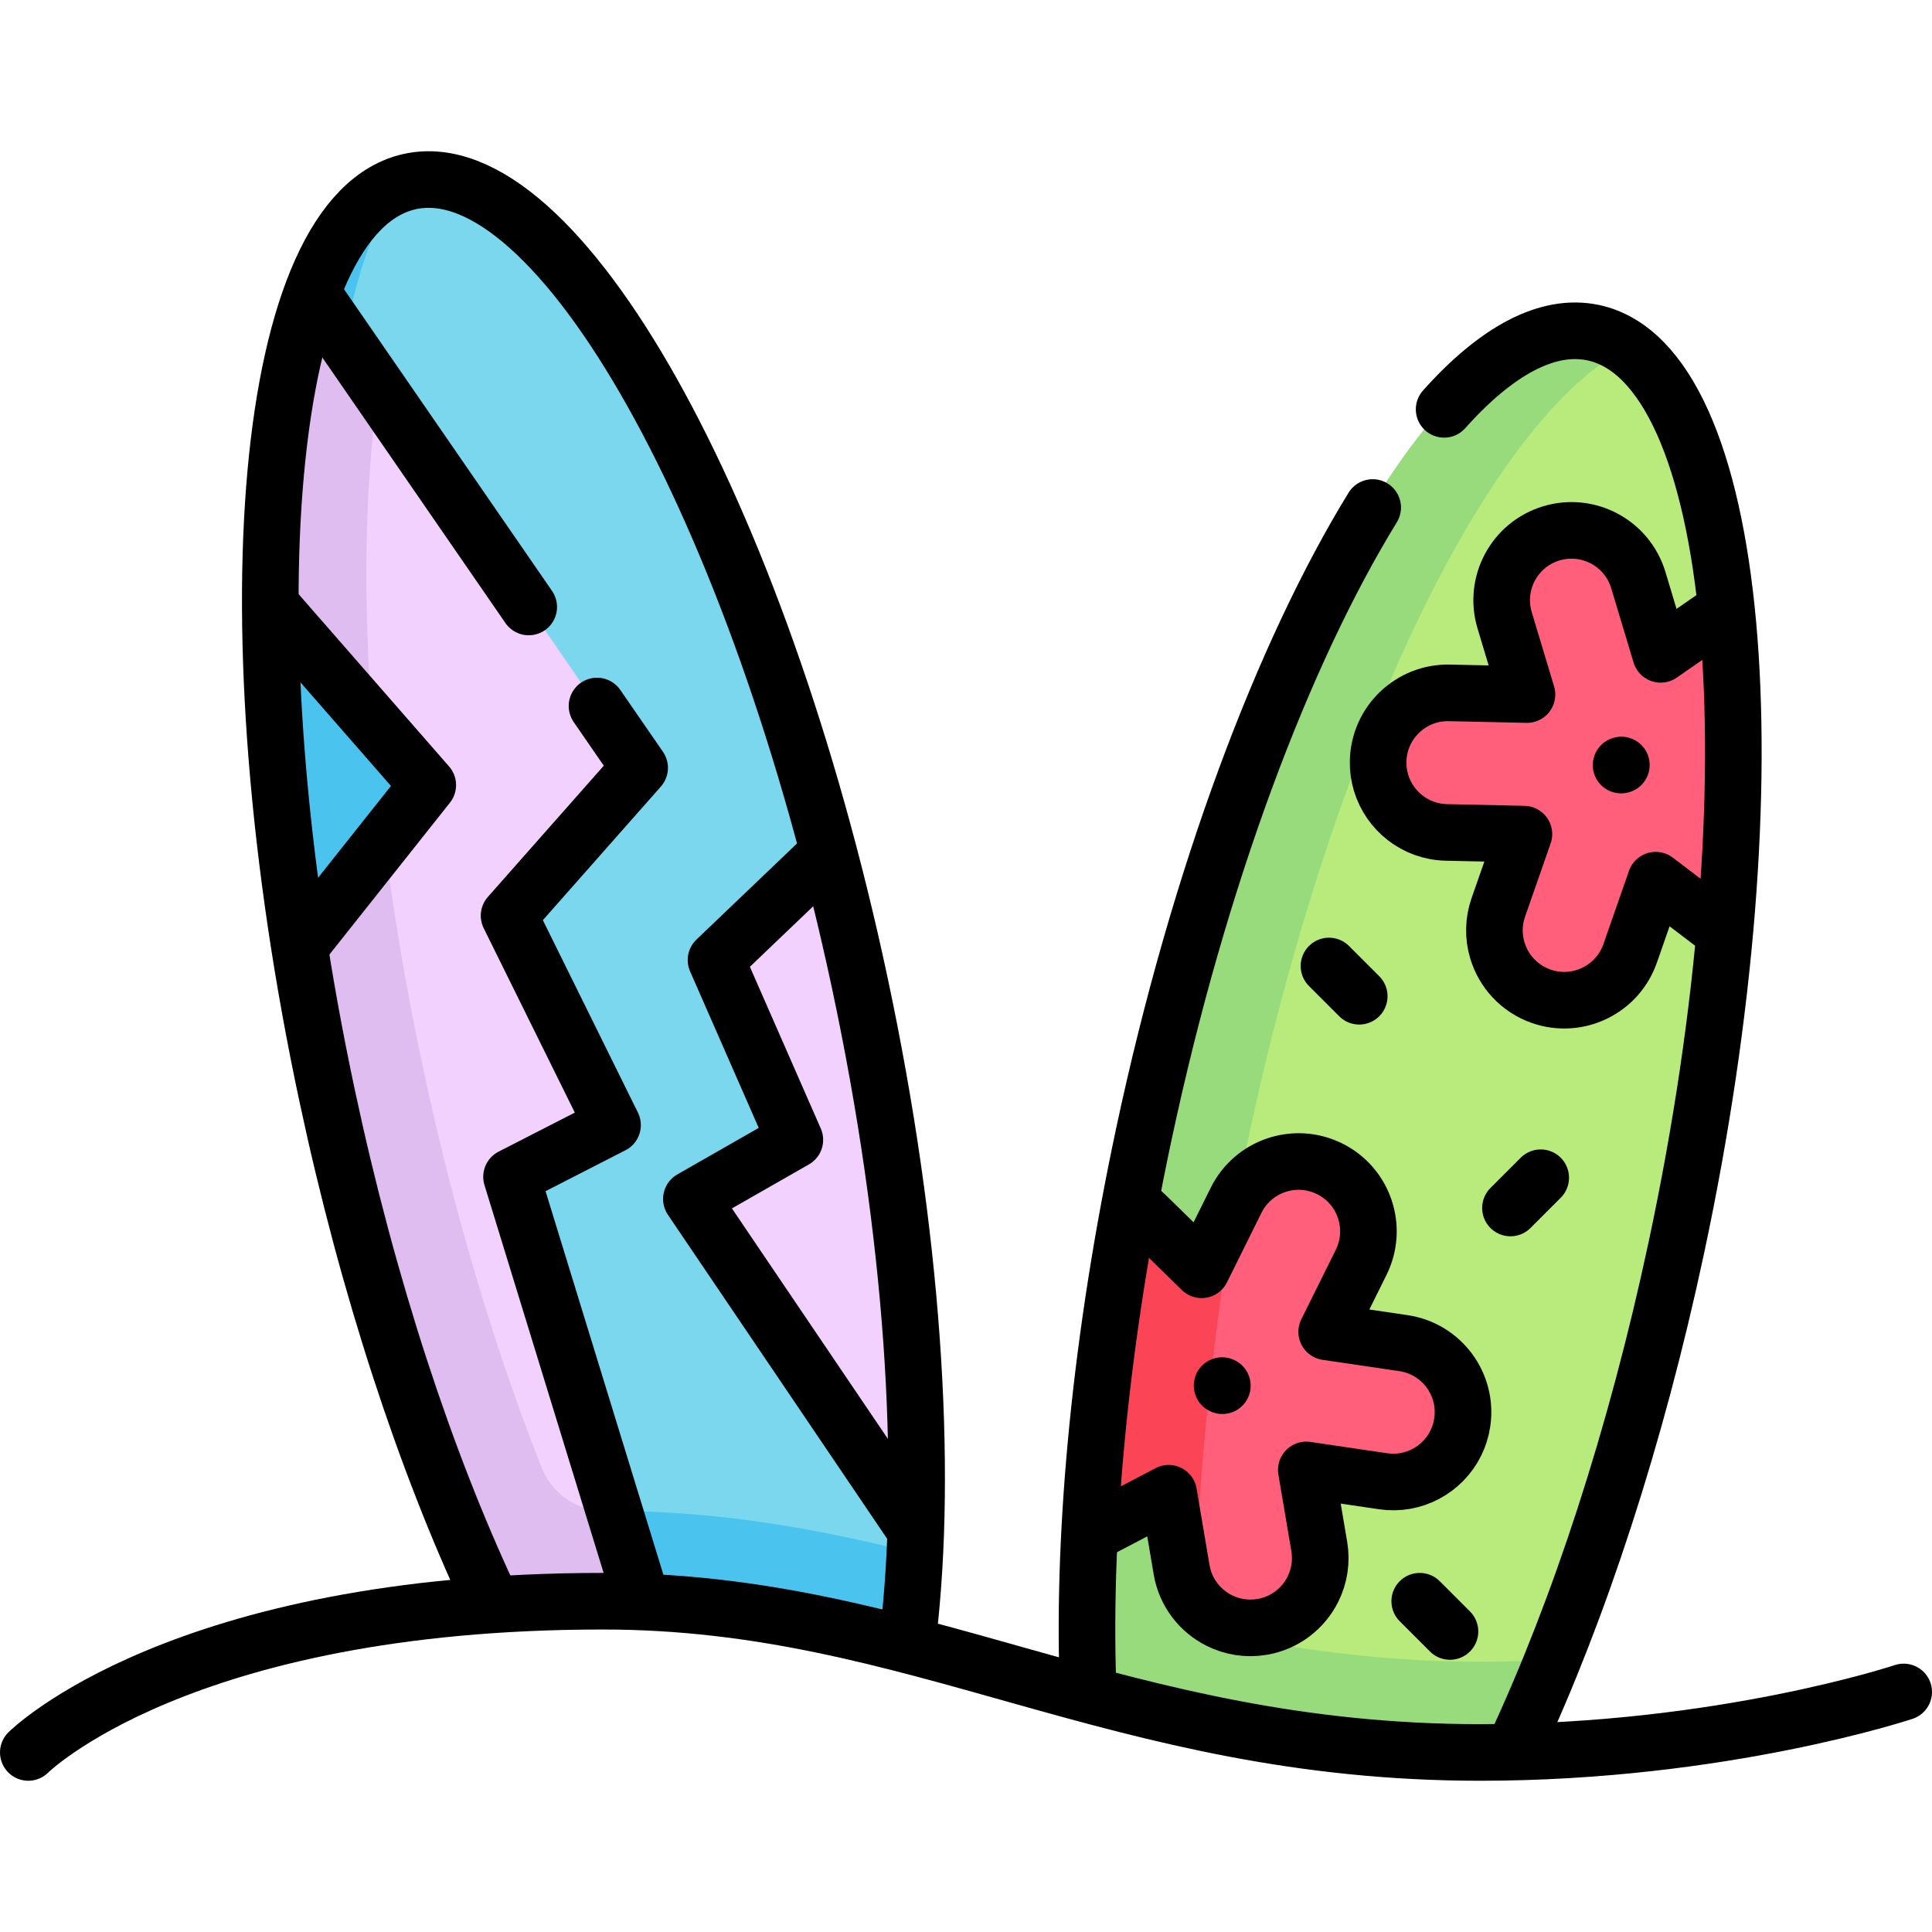
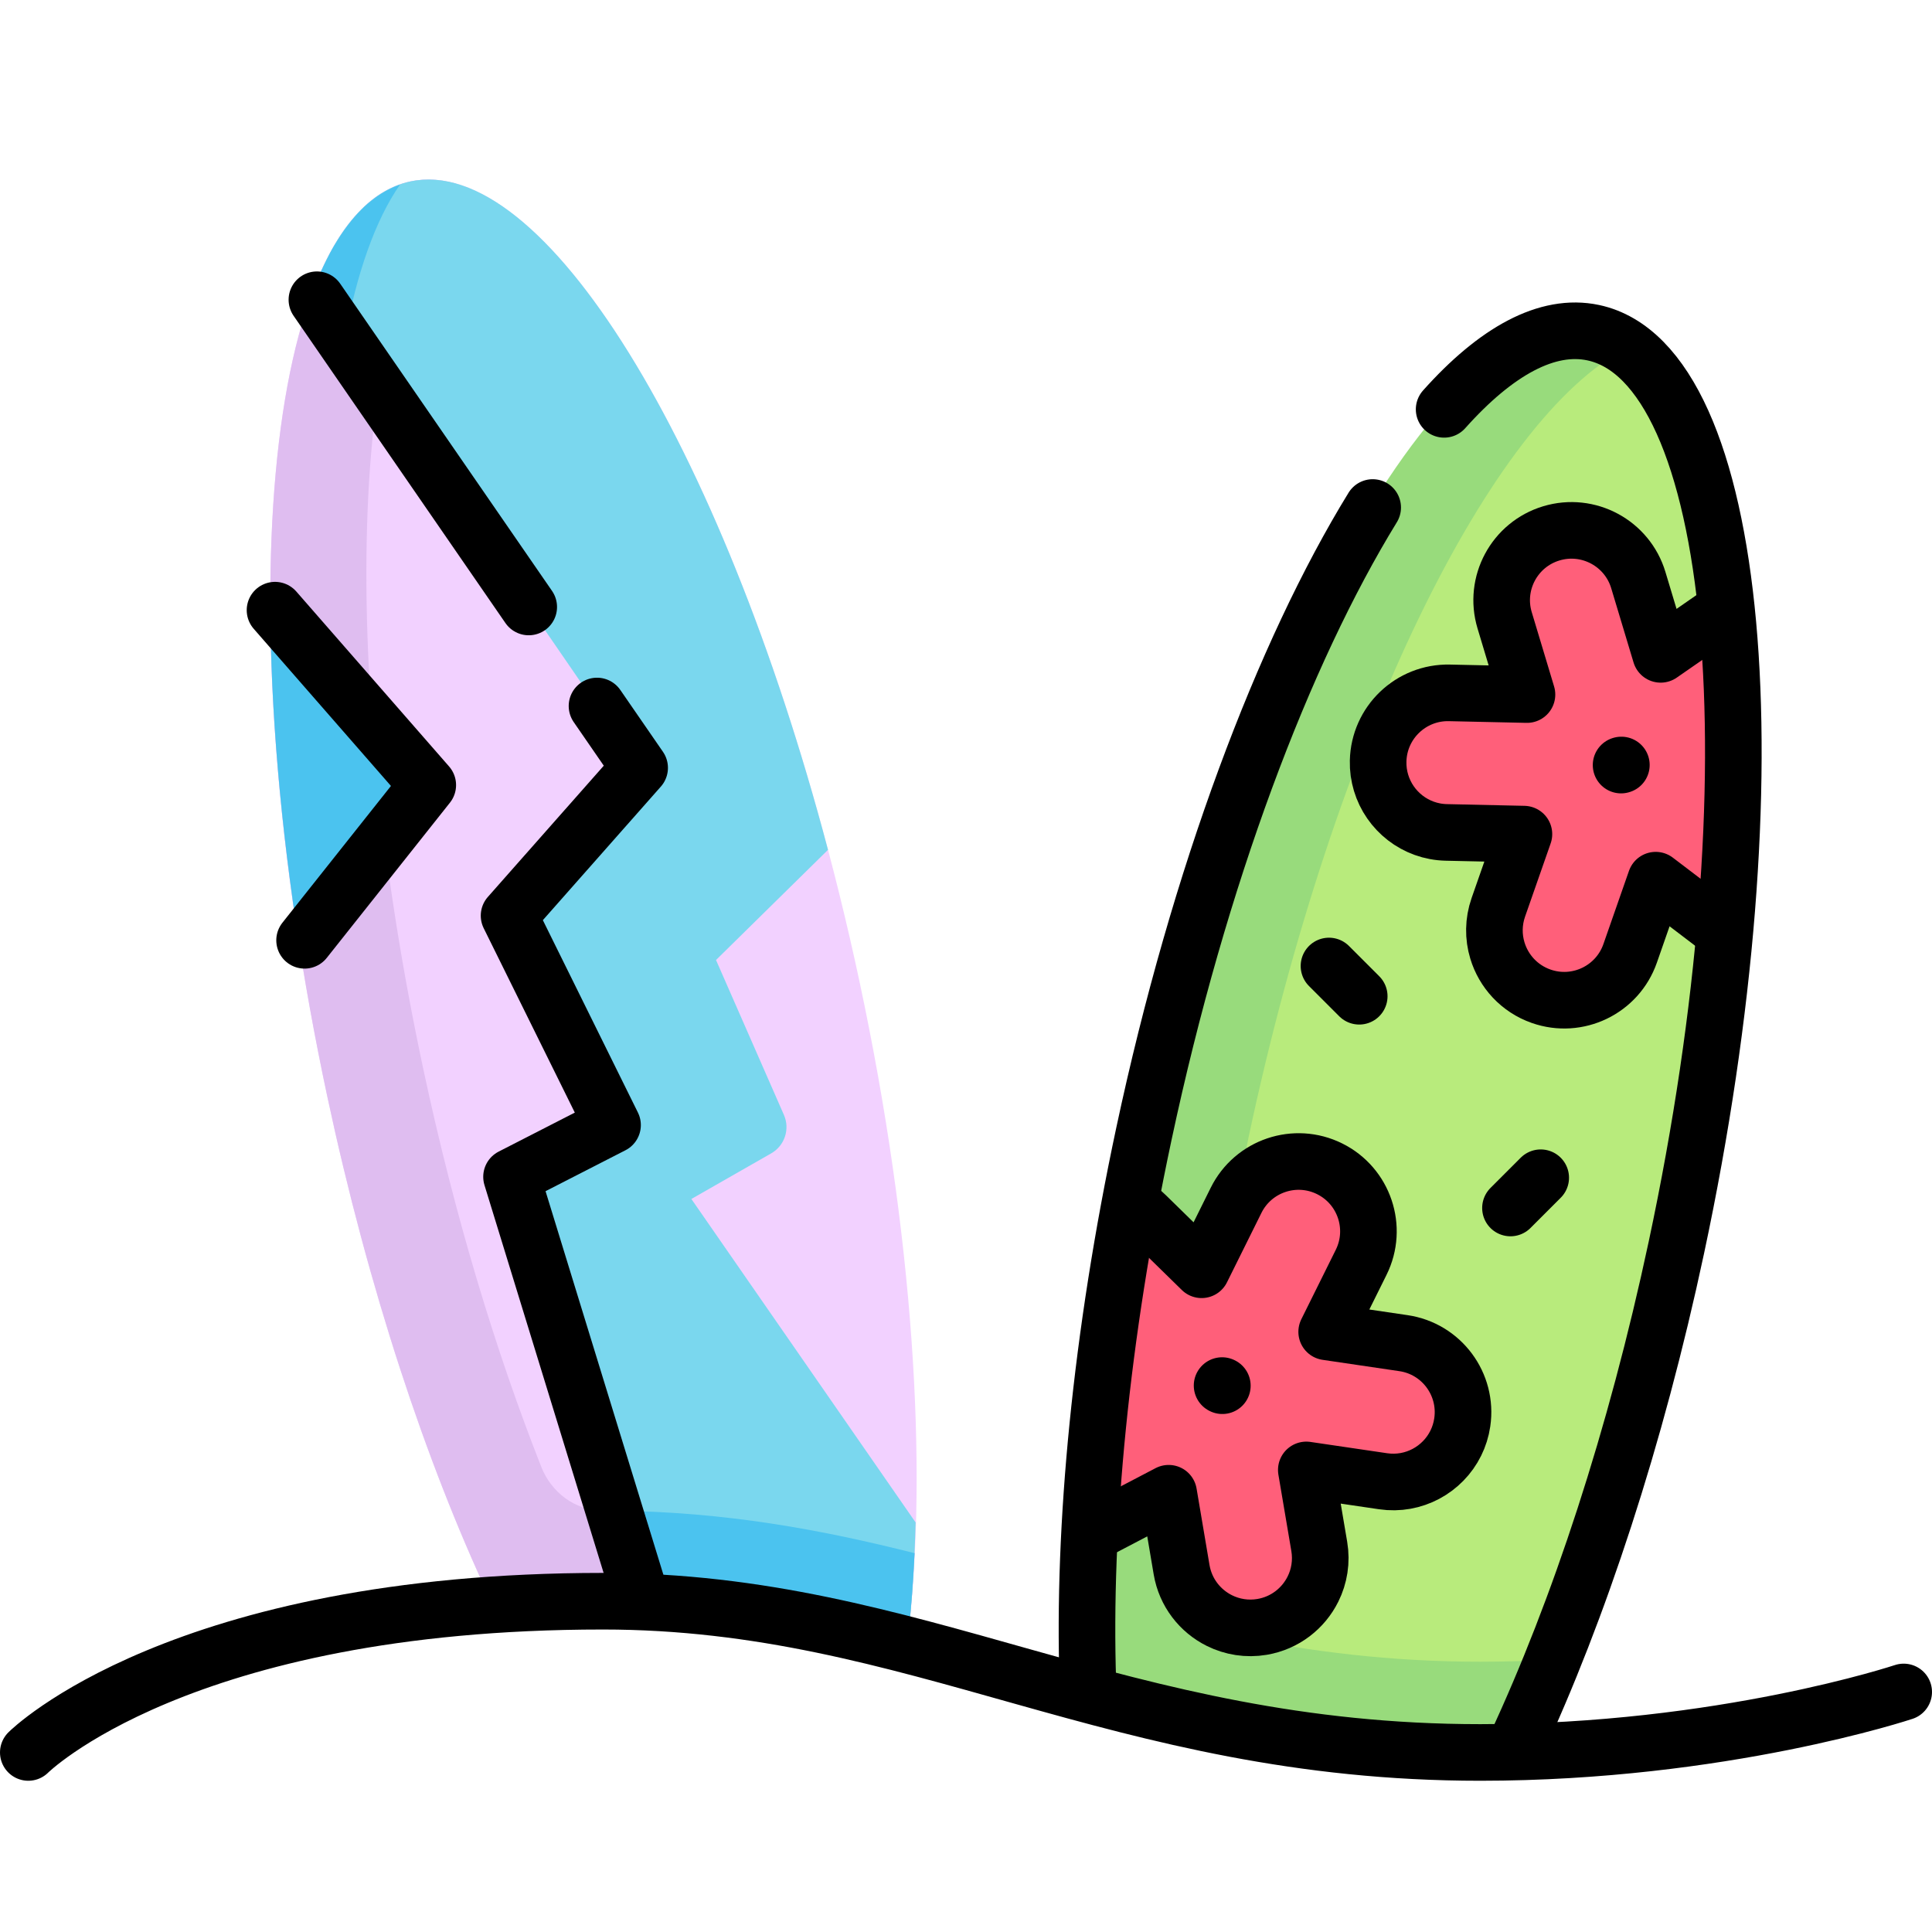
<svg xmlns="http://www.w3.org/2000/svg" width="100%" height="100%" viewBox="0 0 512 512" version="1.1" xml:space="preserve" style="fill-rule:evenodd;clip-rule:evenodd;stroke-linecap:round;stroke-linejoin:round;stroke-miterlimit:10;">
  <g>
    <g>
      <path d="M421.71,87.758C391.61,81.192 329.499,174.56 302.801,300.142C292.637,347.951 287.53,406.701 288.008,447.75C288.008,447.75 398.447,464.114 400.706,463.772C417.688,427.616 433.031,381.448 443.937,330.147C470.635,204.565 460.639,96.25 421.71,87.758Z" style="fill:rgb(184,235,124);fill-rule:nonzero;" />
      <path d="M434.172,153.729C431.23,143.947 420.912,138.401 411.13,141.344C401.348,144.287 395.802,154.604 398.745,164.386L404.666,184.067L384.12,183.617C373.917,183.39 365.446,191.489 365.221,201.7C365.175,203.695 365.45,205.626 365.994,207.438C368.237,214.908 375.088,220.421 383.304,220.599L403.856,221.052L397.074,240.457C395.737,244.292 395.731,248.27 396.822,251.879C398.469,257.354 402.629,261.993 408.435,264.024C418.077,267.4 428.633,262.311 432.002,252.662L438.779,233.254L456.647,246.853C459.506,214.988 459.606,186.011 457.111,161.744L440.094,173.409L434.172,153.729Z" style="fill:rgb(255,95,122);fill-rule:nonzero;" />
      <path d="M431.222,92.201C428.271,90.01 425.108,88.481 421.711,87.758C382.737,79.473 329.5,174.56 302.802,300.142C292.638,347.951 287.531,406.701 288.009,447.75C288.009,447.75 398.9,464.046 400.707,463.772C404.24,456.251 407.679,448.201 411.045,439.857C404.965,440.17 398.719,440.371 392.275,440.371C368.366,440.371 347.126,437.635 327.318,433.633C323.106,432.782 319.423,430.803 316.37,428.151C317.43,389.504 322.316,341.715 330.876,301.447C353.527,194.898 395.282,110.335 431.222,92.201Z" style="fill:rgb(152,219,124);fill-rule:nonzero;" />
      <path d="M371.913,355.946L351.582,352.947L360.717,334.536C365.257,325.385 361.519,314.284 352.368,309.744C343.217,305.204 332.116,308.942 327.576,318.092L318.441,336.503L303.755,322.128C303.241,321.625 301.267,319.934 299.276,318.281C294.154,347.071 290.783,378.205 289.148,406.449L309.709,395.722L313.138,415.991C314.168,422.063 318.047,426.936 323.168,429.478C326.546,431.154 330.466,431.819 334.467,431.142C340.533,430.114 345.41,426.237 347.952,421.115C349.632,417.739 350.293,413.817 349.618,409.811L346.183,389.545L366.52,392.542C374.651,393.743 382.329,389.456 385.791,382.467C386.632,380.772 387.226,378.914 387.515,376.94C389.008,366.828 382.015,357.42 371.913,355.946Z" style="fill:rgb(255,95,122);fill-rule:nonzero;" />
      <path d="M227.829,260.37C201.024,134.811 147.706,39.769 108.739,48.088C69.772,56.407 59.914,164.936 86.718,290.495C97.601,341.474 112.855,387.422 129.745,423.464L240.673,433.306C245.945,388.708 242.039,326.931 227.829,260.37Z" style="fill:rgb(242,209,255);fill-rule:nonzero;" />
      <path d="M159.806,400.29L159.467,400.29C152.344,400.259 146.081,395.423 143.468,388.797C131.313,357.973 120.469,322.142 112.18,283.313C88.757,173.591 93.335,76.882 120.865,48.678C116.708,47.505 112.649,47.253 108.739,48.087C69.773,56.406 59.914,164.935 86.718,290.494C97.601,341.473 112.856,387.421 129.745,423.463L240.673,433.305C241.478,426.498 241.993,419.17 242.366,411.606C216.818,405.159 190.642,400.29 159.806,400.29Z" style="fill:rgb(223,189,240);fill-rule:nonzero;" />
      <path d="M242.654,403.474L183.222,317.743L204.385,305.65C207.944,303.616 209.395,299.226 207.75,295.472L189.751,254.413L219.431,225.213C190.941,117.565 143.975,40.565 108.739,48.088C97.704,50.444 89.009,60.85 82.814,77.39L169.511,203.486L138.47,238.626C136.315,241.065 135.849,244.566 137.291,247.484L162.328,298.156L141.552,308.797C138.087,310.572 136.398,314.58 137.548,318.299L171.194,427.14L240.672,433.304C241.76,424.108 242.357,414.023 242.654,403.474Z" style="fill:rgb(122,215,238);fill-rule:nonzero;" />
      <path d="M242.366,411.606C217.692,405.38 192.39,400.668 162.914,400.351L171.196,427.141L171.197,427.141L240.673,433.305C241.478,426.498 241.993,419.17 242.366,411.606Z" style="fill:rgb(75,195,239);fill-rule:nonzero;" />
      <path d="M91.317,89.756C94.565,72.363 99.444,58.34 105.985,48.947C105.907,48.974 105.826,48.993 105.749,49.02C104.878,49.335 104.028,49.72 103.189,50.139C102.863,50.302 102.537,50.469 102.216,50.648C101.402,51.101 100.602,51.599 99.819,52.151C99.508,52.37 99.204,52.609 98.899,52.844C98.119,53.442 97.346,54.065 96.598,54.761C96.353,54.989 96.119,55.248 95.878,55.487C93.322,58.012 90.959,61.114 88.795,64.761C88.64,65.022 88.476,65.257 88.323,65.524C87.759,66.507 87.225,67.569 86.689,68.625C86.39,69.215 86.086,69.789 85.796,70.402C85.314,71.419 84.852,72.487 84.393,73.566C84.082,74.299 83.772,75.037 83.471,75.799C83.259,76.335 83.06,76.898 82.854,77.447L91.317,89.756Z" style="fill:rgb(75,195,239);fill-rule:nonzero;" />
      <path d="M113.362,208.502L71.632,160.714C71.725,187.926 74.297,218.654 79.443,251.239L113.362,208.502Z" style="fill:rgb(75,195,239);fill-rule:nonzero;" />
-       <path d="M313.137,415.991C313.643,418.968 314.847,421.645 316.533,423.913C317.639,391.284 321.357,352.848 327.651,317.972C327.629,318.015 327.596,318.049 327.575,318.092L318.439,336.503L303.753,322.128C303.239,321.625 301.265,319.934 299.273,318.281C294.151,347.071 290.781,378.205 289.145,406.449L309.706,395.722L313.137,415.991Z" style="fill:rgb(251,68,85);fill-rule:nonzero;" />
    </g>
    <g>
      <path d="M7.5,464.419C7.5,464.419 47.581,424.338 159.806,424.338C243.277,424.338 296.08,464.419 392.274,464.419C456.403,464.419 504.5,448.387 504.5,448.387" style="fill:none;fill-rule:nonzero;stroke:black;stroke-width:15px;" />
-       <path d="M129.745,423.464C112.856,387.422 97.602,341.474 86.719,290.495C59.914,164.936 69.773,56.406 108.739,48.088C147.705,39.77 201.024,134.811 227.829,260.37C242.039,326.932 245.945,388.707 240.673,433.305" style="fill:none;fill-rule:nonzero;stroke:black;stroke-width:15px;" />
      <path d="M363.775,134.496C340.111,173.014 317.719,232.228 303.154,300.45C291.689,354.156 286.931,404.747 288.29,445.712" style="fill:none;fill-rule:nonzero;stroke:black;stroke-width:15px;" />
      <path d="M401.635,462.695C418.366,426.782 433.467,381.155 444.264,330.576C471.069,205.017 461.21,96.488 422.243,88.169C410.052,85.566 396.457,93.08 382.709,108.48" style="fill:none;fill-rule:nonzero;stroke:black;stroke-width:15px;" />
      <path d="M455.138,245.702L438.778,233.254L432.001,252.662C428.631,262.311 418.075,267.401 408.434,264.024C402.626,261.994 398.467,257.354 396.82,251.879C395.729,248.269 395.736,244.292 397.072,240.457L403.855,221.052L383.303,220.599C375.086,220.42 368.235,214.907 365.993,207.438C365.448,205.626 365.174,203.695 365.22,201.7C365.445,191.488 373.916,183.389 384.119,183.617L404.665,184.067L398.745,164.386C395.802,154.604 401.348,144.286 411.13,141.344C420.912,138.402 431.23,143.947 434.172,153.729L440.093,173.41L456.981,161.699" style="fill:none;fill-rule:nonzero;stroke:black;stroke-width:15px;" />
      <path d="M429.603,202.754L429.68,202.731" style="fill:none;fill-rule:nonzero;stroke:black;stroke-width:15px;" />
      <path d="M300.44,319.546C301.616,320.263 302.729,321.124 303.754,322.129L318.441,336.504L327.576,318.093C332.116,308.942 343.217,305.204 352.368,309.744C361.519,314.284 365.257,325.385 360.717,334.536L351.582,352.947L371.913,355.946C382.016,357.42 389.008,366.828 387.515,376.941C387.226,378.915 386.632,380.773 385.791,382.468C382.329,389.457 374.651,393.744 366.52,392.543L346.183,389.546L349.618,409.813C350.293,413.818 349.632,417.74 347.952,421.116C345.411,426.238 340.533,430.114 334.467,431.143C330.466,431.82 326.546,431.155 323.168,429.479C318.046,426.938 314.168,422.064 313.137,415.992L309.708,395.723L291.494,405.253" style="fill:none;fill-rule:nonzero;stroke:black;stroke-width:15px;" />
      <path d="M323.865,367.191L323.936,367.227" style="fill:none;fill-rule:nonzero;stroke:black;stroke-width:15px;" />
      <path d="M352.194,256L360.21,264.016" style="fill:none;fill-rule:nonzero;stroke:black;stroke-width:15px;" />
      <path d="M400.29,320.129L408.306,312.113" style="fill:none;fill-rule:nonzero;stroke:black;stroke-width:15px;" />
-       <path d="M376.242,424.339L384.258,432.355" style="fill:none;fill-rule:nonzero;stroke:black;stroke-width:15px;" />
      <path d="M158.213,187.099L169.512,203.486L134.908,242.66L162.33,298.156L135.561,311.867L169.729,423.077" style="fill:none;fill-rule:nonzero;stroke:black;stroke-width:15px;" />
      <path d="M83.982,79.436L140.118,160.854" style="fill:none;fill-rule:nonzero;stroke:black;stroke-width:15px;" />
-       <path d="M241.983,404.578L183.222,317.743L210.644,302.073L189.751,254.412L219.132,226.338" style="fill:none;fill-rule:nonzero;stroke:black;stroke-width:15px;" />
      <path d="M72.883,161.701L113.363,208.056L80.718,249.189" style="fill:none;fill-rule:nonzero;stroke:black;stroke-width:15px;" />
    </g>
  </g>
</svg>